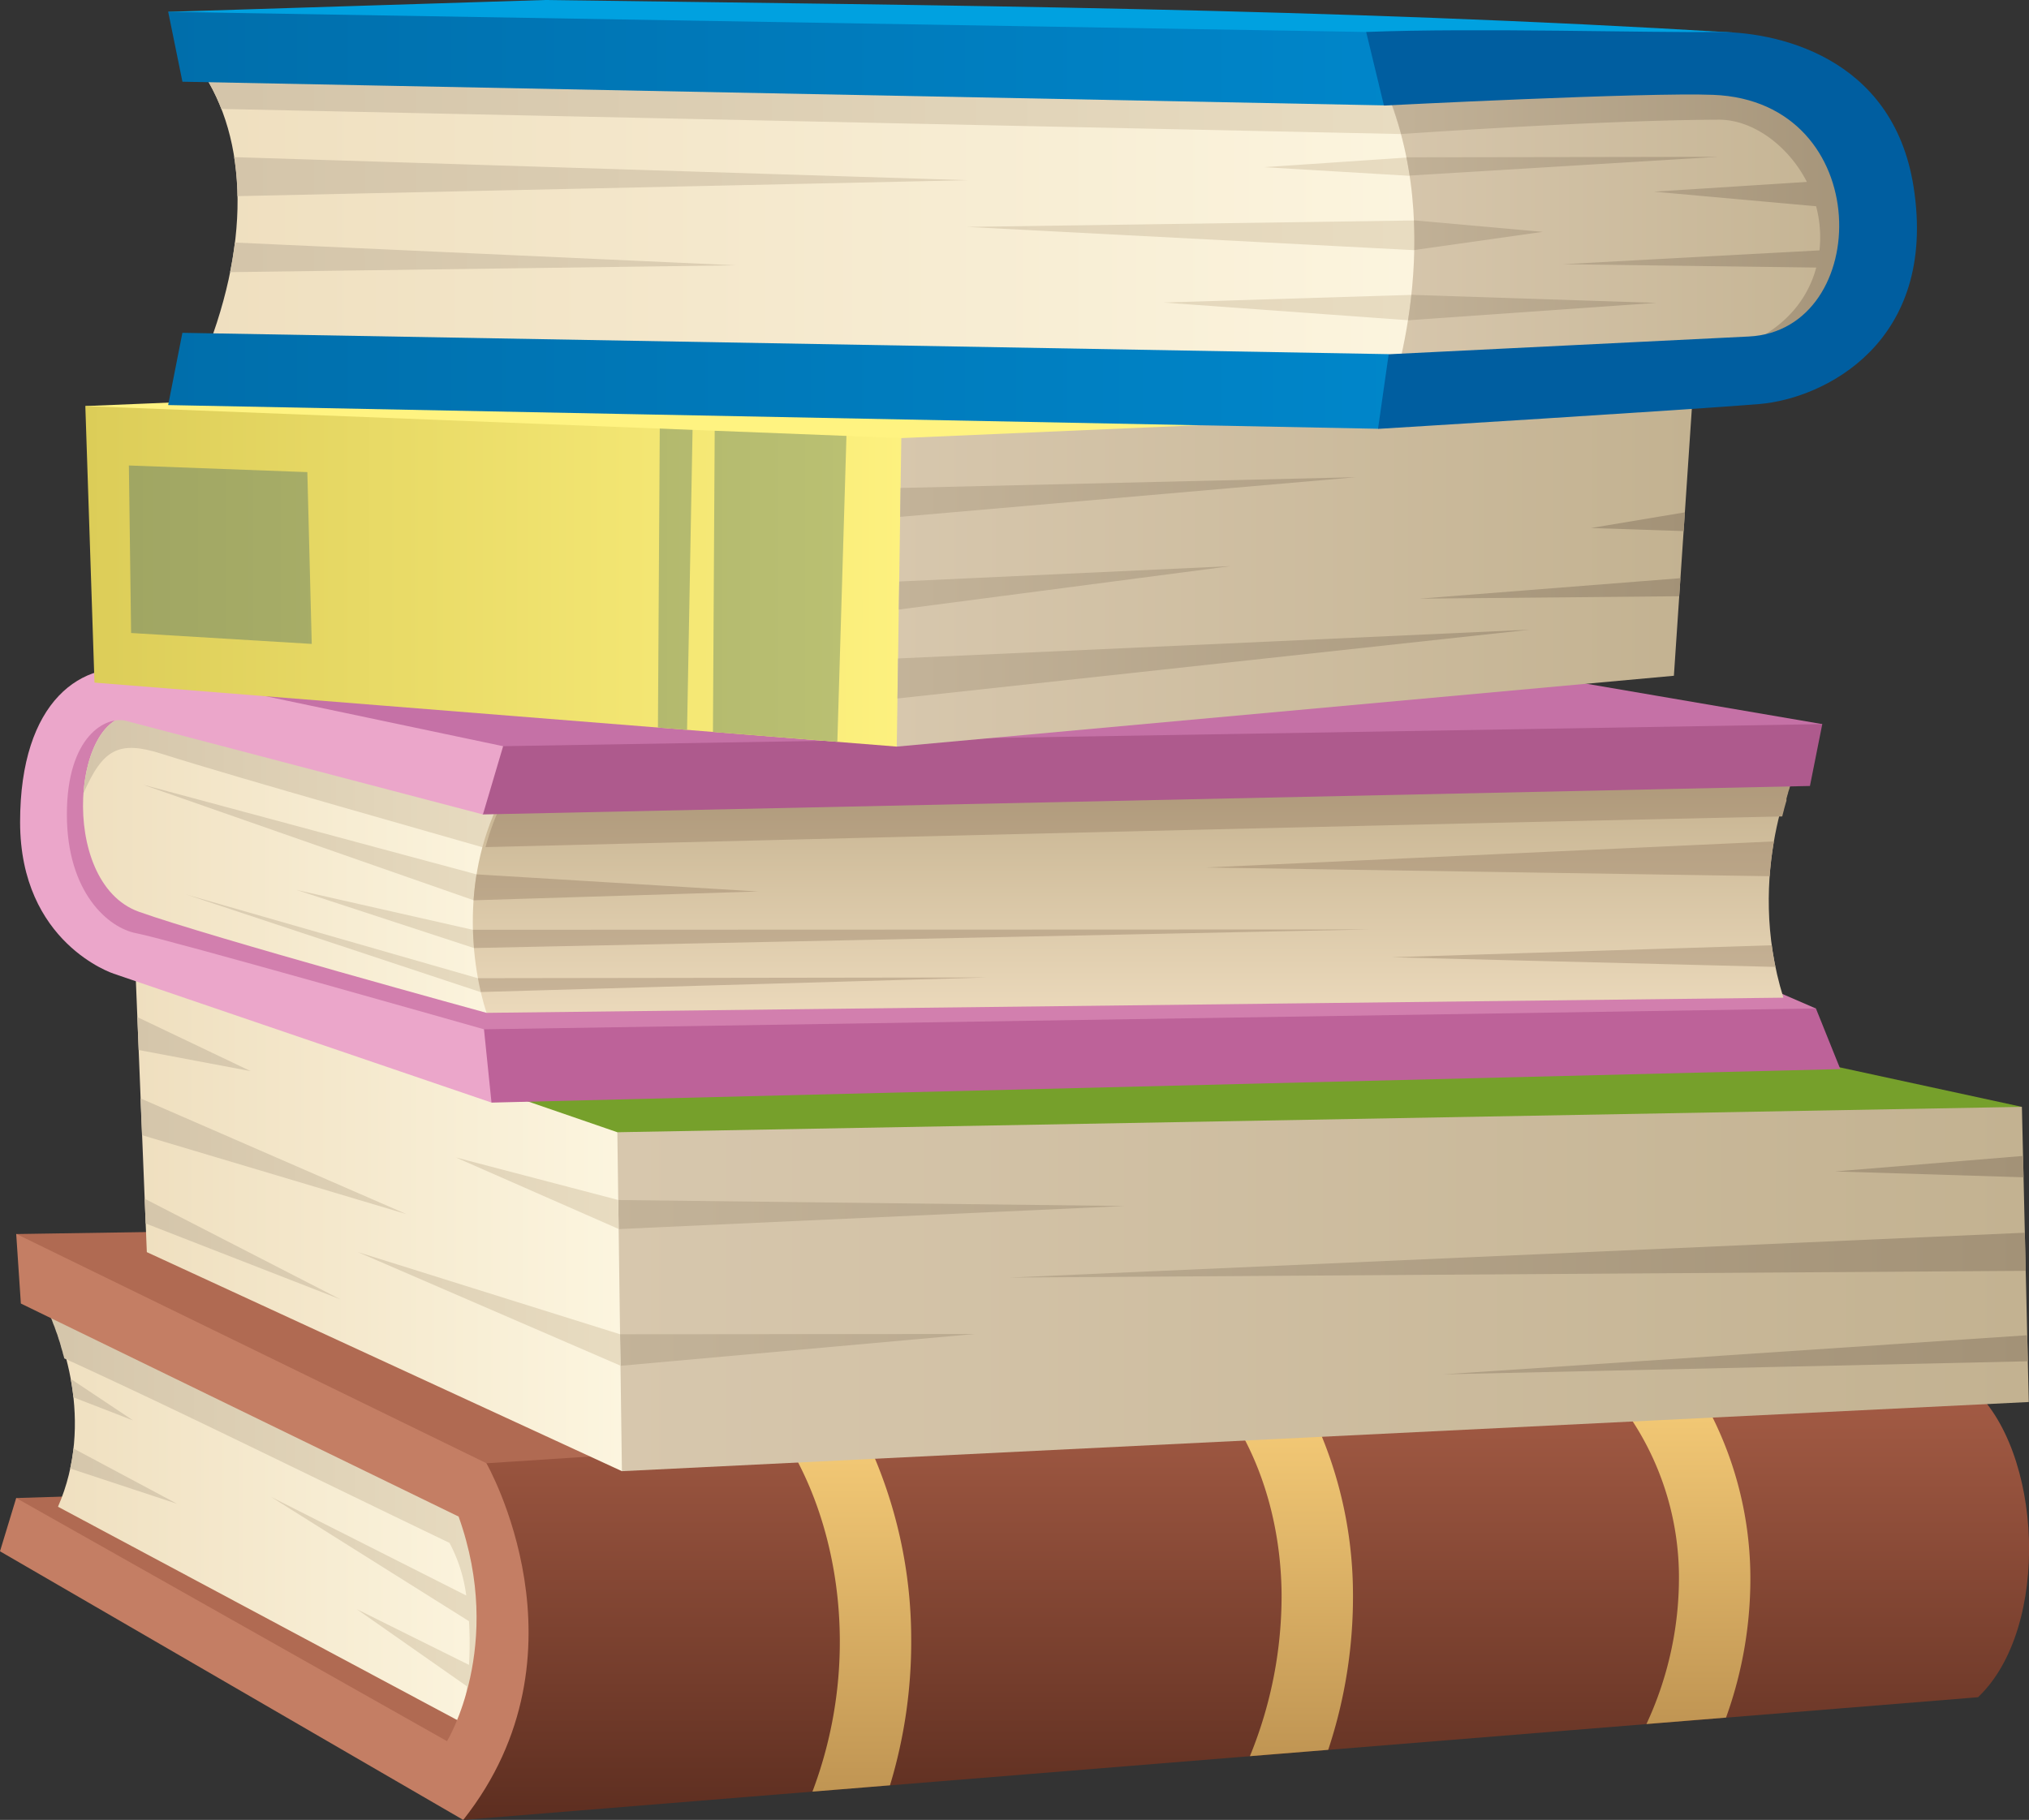
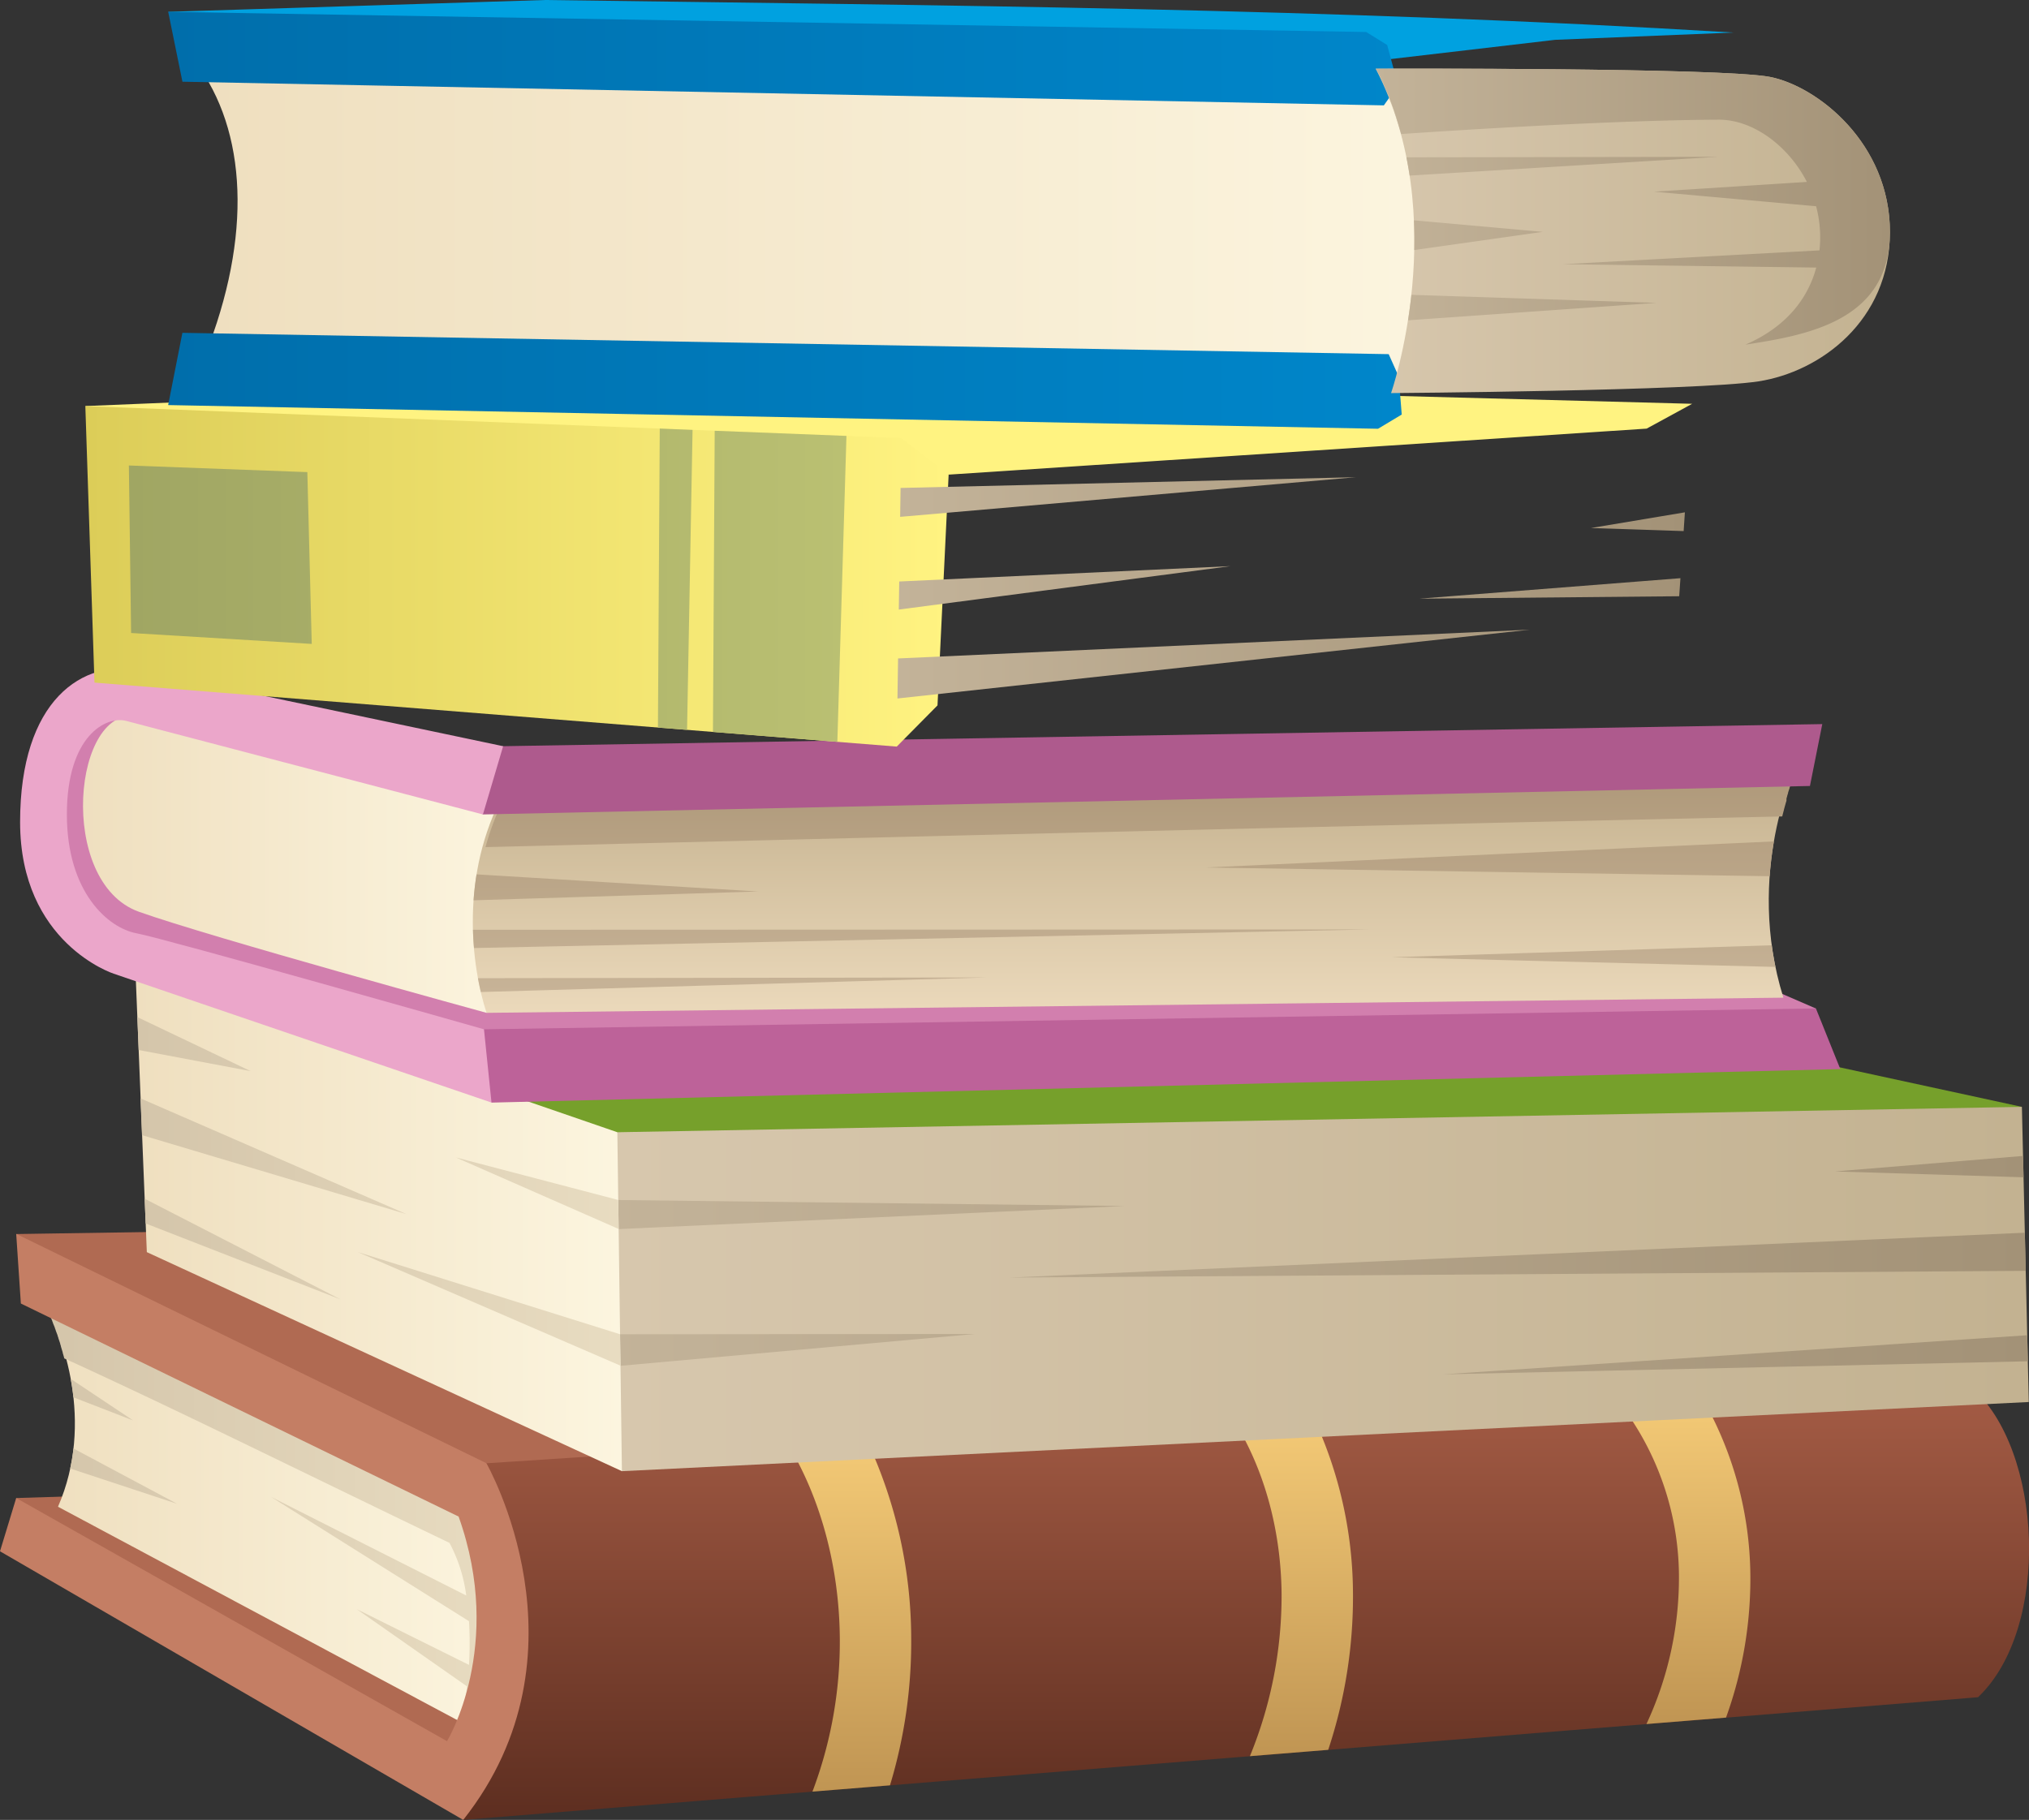
<svg xmlns="http://www.w3.org/2000/svg" xmlns:xlink="http://www.w3.org/1999/xlink" width="557.32" height="500" viewBox="0 0 557.32 500">
  <rect x="0" y="0" width="557.32" height="500" fill="#333333" stroke="none" />
  <defs>
    <style>
      .cls-1 {
        fill: #b06a52;
      }

      .cls-1, .cls-10, .cls-11, .cls-12, .cls-13, .cls-14, .cls-15, .cls-16, .cls-17, .cls-18, .cls-19, .cls-2, .cls-20, .cls-21, .cls-22, .cls-23, .cls-24, .cls-25, .cls-26, .cls-27, .cls-28, .cls-29, .cls-3, .cls-30, .cls-31, .cls-32, .cls-33, .cls-34, .cls-4, .cls-5, .cls-9 {
        fill-rule: evenodd;
      }

      .cls-2 {
        fill: url(#GradientFill_3);
      }

      .cls-3 {
        fill: url(#GradientFill_6);
      }

      .cls-4 {
        fill: url(#GradientFill_8);
      }

      .cls-5 {
        fill: #c47e64;
      }

      .cls-6 {
        fill: url(#GradientFill_9);
      }

      .cls-7 {
        fill: url(#GradientFill_9-2);
      }

      .cls-8 {
        fill: url(#GradientFill_9-3);
      }

      .cls-9 {
        fill: #76a02b;
      }

      .cls-10 {
        fill: url(#GradientFill_10);
      }

      .cls-11 {
        fill: url(#GradientFill_11);
      }

      .cls-12 {
        fill: url(#GradientFill_3-2);
      }

      .cls-13 {
        fill: url(#GradientFill_6-2);
      }

      .cls-14 {
        fill: #d27fae;
      }

      .cls-15 {
        fill: url(#GradientFill_3-3);
      }

      .cls-16 {
        fill: url(#GradientFill_6-3);
      }

      .cls-17 {
        fill: url(#GradientFill_14);
      }

      .cls-18 {
        fill: #c571a6;
      }

      .cls-19 {
        fill: url(#GradientFill_15);
      }

      .cls-20 {
        fill: #bd6299;
      }

      .cls-21 {
        fill: #ae5a8d;
      }

      .cls-22 {
        fill: #eba6ca;
      }

      .cls-23 {
        fill: #fff381;
      }

      .cls-24 {
        fill: url(#GradientFill_16);
      }

      .cls-25 {
        fill: url(#GradientFill_10-2);
      }

      .cls-26 {
        fill: url(#GradientFill_11-2);
      }

      .cls-27 {
        fill: url(#GradientFill_17);
      }

      .cls-28 {
        fill: url(#GradientFill_3-4);
      }

      .cls-29 {
        fill: #00a1e0;
      }

      .cls-30 {
        fill: url(#GradientFill_6-4);
      }

      .cls-31 {
        fill: url(#GradientFill_19);
      }

      .cls-32 {
        fill: url(#GradientFill_10-3);
      }

      .cls-33 {
        fill: url(#GradientFill_11-3);
      }

      .cls-34 {
        fill: #005ea0;
      }
    </style>
    <linearGradient id="GradientFill_3" data-name="GradientFill 3" x1="11.93" y1="416.58" x2="139" y2="416.58" gradientUnits="userSpaceOnUse">
      <stop offset="0" stop-color="#efdfbf" />
      <stop offset="1" stop-color="#fcf5df" />
    </linearGradient>
    <linearGradient id="GradientFill_6" data-name="GradientFill 6" x1="11.93" y1="416.58" x2="139" y2="416.58" gradientUnits="userSpaceOnUse">
      <stop offset="0" stop-color="#d4c5aa" />
      <stop offset="1" stop-color="#e8dcc1" />
    </linearGradient>
    <linearGradient id="GradientFill_8" data-name="GradientFill 8" x1="342.28" y1="500" x2="342.28" y2="381.03" gradientUnits="userSpaceOnUse">
      <stop offset="0" stop-color="#5d2e20" />
      <stop offset="1" stop-color="#a55c45" />
    </linearGradient>
    <linearGradient id="GradientFill_9" data-name="GradientFill 9" x1="355.41" y1="482.49" x2="355.41" y2="389.68" gradientUnits="userSpaceOnUse">
      <stop offset="0" stop-color="#c09553" />
      <stop offset="1" stop-color="#f4ca76" />
    </linearGradient>
    <linearGradient id="GradientFill_9-2" x1="233.4" y1="492.23" x2="233.4" y2="395.76" xlink:href="#GradientFill_9" />
    <linearGradient id="GradientFill_9-3" x1="462.96" y1="473.66" x2="462.96" y2="384.69" xlink:href="#GradientFill_9" />
    <linearGradient id="GradientFill_10" data-name="GradientFill 10" x1="554.9" y1="354.15" x2="171.93" y2="354.15" gradientUnits="userSpaceOnUse">
      <stop offset="0" stop-color="#c3b291" />
      <stop offset="1" stop-color="#d7c7ad" />
    </linearGradient>
    <linearGradient id="GradientFill_11" data-name="GradientFill 11" x1="557" y1="347.58" x2="167.03" y2="347.58" gradientUnits="userSpaceOnUse">
      <stop offset="0" stop-color="#a39277" />
      <stop offset="1" stop-color="#c3b399" />
    </linearGradient>
    <linearGradient id="GradientFill_3-2" x1="37.16" y1="334.82" x2="170.83" y2="334.82" xlink:href="#GradientFill_3" />
    <linearGradient id="GradientFill_6-2" x1="37.73" y1="327.33" x2="170.44" y2="327.33" xlink:href="#GradientFill_6" />
    <linearGradient id="GradientFill_3-3" x1="22.8" y1="237.46" x2="141.28" y2="237.46" xlink:href="#GradientFill_3" />
    <linearGradient id="GradientFill_6-3" x1="22.92" y1="234.94" x2="141.28" y2="234.94" xlink:href="#GradientFill_6" />
    <linearGradient id="GradientFill_14" data-name="GradientFill 14" x1="311.6" y1="210.57" x2="311.6" y2="278.27" gradientUnits="userSpaceOnUse">
      <stop offset="0" stop-color="#c3b08d" />
      <stop offset="1" stop-color="#ebd9bb" />
    </linearGradient>
    <linearGradient id="GradientFill_15" data-name="GradientFill 15" x1="311.62" y1="210.57" x2="311.62" y2="272.58" gradientUnits="userSpaceOnUse">
      <stop offset="0" stop-color="#ae9879" />
      <stop offset="1" stop-color="#c7b397" />
    </linearGradient>
    <linearGradient id="GradientFill_16" data-name="GradientFill 16" x1="23.44" y1="158.34" x2="260.57" y2="158.34" gradientUnits="userSpaceOnUse">
      <stop offset="0" stop-color="#dccd58" />
      <stop offset="1" stop-color="#fff381" />
    </linearGradient>
    <linearGradient id="GradientFill_10-2" x1="464.8" y1="158.03" x2="246.32" y2="158.03" xlink:href="#GradientFill_10" />
    <linearGradient id="GradientFill_11-2" x1="463.29" y1="161.5" x2="246.51" y2="161.5" xlink:href="#GradientFill_11" />
    <linearGradient id="GradientFill_17" data-name="GradientFill 17" x1="35.4" y1="160.79" x2="232.5" y2="160.79" gradientUnits="userSpaceOnUse">
      <stop offset="0" stop-color="#a0a663" />
      <stop offset="1" stop-color="#bac072" />
    </linearGradient>
    <linearGradient id="GradientFill_3-4" x1="54.98" y1="62.96" x2="397.71" y2="62.96" xlink:href="#GradientFill_3" />
    <linearGradient id="GradientFill_6-4" x1="65.24" y1="53.6" x2="386.93" y2="53.6" xlink:href="#GradientFill_6" />
    <linearGradient id="GradientFill_19" data-name="GradientFill 19" x1="385.02" y1="60.53" x2="46.19" y2="60.53" gradientUnits="userSpaceOnUse">
      <stop offset="0" stop-color="#0086ca" />
      <stop offset="1" stop-color="#006eab" />
    </linearGradient>
    <linearGradient id="GradientFill_10-3" x1="519.12" y1="63.45" x2="377.86" y2="63.45" xlink:href="#GradientFill_10" />
    <linearGradient id="GradientFill_11-3" x1="519.12" y1="56.77" x2="377.86" y2="56.77" xlink:href="#GradientFill_11" />
  </defs>
  <title>YCAT_230602_5256_5 books_5 grāmatasAsset 2</title>
  <g id="Layer_2" data-name="Layer 2">
    <g id="Layer_1-2" data-name="Layer 1">
      <g>
        <polygon class="cls-1" points="4.45 411.57 35.31 410.61 143.78 477.42 120.88 488.23 6.04 419.52 4.45 411.57" />
        <path class="cls-2" d="M11.93,357.65c5.25,8.91,14.15,33.09,4,56.31l115.15,61.55s19.09-34-1.91-63.3L25.45,363.85Z" />
        <polygon class="cls-1" points="135.31 408.59 541.41 381.03 335.92 333.95 4.45 339.04 7.95 343.86 135.31 408.59" />
        <path class="cls-3" d="M11.93,357.65l.19.32.06.11,0,.05.09.17.1.17,0,.06.07.12.19.35.26.5,0,.06.09.19.1.2,0,.06.06.13.1.2.1.21.1.2.11.21.06.14,0,.07.19.41v0l0,.08.06.14.1.23.11.22.1.23.1.23.07.15,0,.08.1.24.1.24,0,.08h0l.27.64.27.67,0,.08.21.52,0,.08.27.71.2.53.07.19,0,.09.2.55,0,.09.07.19.19.56h0l.25.75v0l0,.1.19.58,0,.1.24.8.25.81,0,.11c.15.51.3,1,.44,1.56C48.33,387.2,80,403,123.46,423.89a42.26,42.26,0,0,1,4.61,14.46l-53.63-27.1,54.38,34.16a99.76,99.76,0,0,1,0,12L98,442.11l30.29,21.21a94.75,94.75,0,0,1-1.64,9.82l4.43,2.37h0v0h0l0,0,0,0,0,0h0l0,0,0-.05,0-.05,0,0v0l0-.06,0-.06,0-.07h0l0-.07,0-.07,0-.08,0,0,0-.05,0-.09,0-.09,0-.08h0l.05-.1.05-.1,0-.11,0,0,0-.09.05-.11.06-.12,0-.07,0-.05.06-.12.06-.13.06-.13h0l.06-.13.07-.14.06-.14,0-.06,0-.09.06-.15.07-.15.06-.13v0l.07-.16.08-.16.07-.17v0l.06-.13.08-.17.07-.18.08-.18.07-.18.08-.19v0l.15-.36.08-.19.16-.4.08-.21.08-.2L134,469v0l.08-.22.09-.21.08-.22,0-.06.06-.16.09-.23.08-.23c.69-1.87,1.4-4,2.05-6.43l0-.19.15-.58.1-.38v0l.15-.62,0-.08.08-.31.16-.71,0-.15v0l.05-.23.13-.59.08-.39.17-.83.06-.35.17-.88v-.12l.16-1,0-.14.15-1,0-.26c0-.32.09-.64.13-1l0-.09v-.15l.11-1,0-.15c0-.33.07-.67.1-1l0-.37.07-.95,0-.26.06-1v-.08c0-.35,0-.7,0-1.05v-.38c0-.34,0-.68,0-1v-1.46c0-.36,0-.72,0-1.08l0-.33c0-.34,0-.69,0-1l0-.35c0-.32,0-.63-.07-.95v-.18h0v-.1c0-.37-.07-.73-.11-1.1l0-.23c0-.38-.09-.77-.14-1.16l0-.24c0-.4-.11-.8-.17-1.2v0l0-.07c-.06-.38-.12-.76-.19-1.15l0-.24c-.07-.39-.15-.77-.23-1.16l-.06-.28-.27-1.21,0-.1c-.1-.39-.2-.79-.31-1.19l-.05-.2c-.1-.38-.22-.77-.33-1.16l-.1-.34c-.12-.39-.24-.78-.37-1.17l-.06-.17c-.13-.39-.27-.77-.41-1.16l-.05-.16c-.15-.4-.31-.8-.47-1.21l-.1-.27c-.17-.4-.34-.82-.51-1.23l-.07-.15c-.16-.37-.33-.75-.51-1.12l-.1-.23c-.19-.4-.38-.79-.58-1.19l-.14-.28c-.2-.39-.41-.78-.62-1.17l-.14-.25c-.21-.39-.43-.77-.65-1.15l0-.08,0-.05c-.24-.4-.49-.8-.74-1.2l-.14-.24c-.25-.39-.5-.78-.77-1.17l-.18-.28q-.41-.6-.84-1.2L25.45,363.85l-13.52-6.2Zm126.43,94.72.13-1c0,.32-.08.64-.13,1Zm.12-16.7-.17-1.2c.06.4.12.8.17,1.2ZM20.17,383.9c-.19-1.74-.44-3.44-.75-5.08l17.16,11.44L20.17,383.9Zm0,14.05,28.49,15.21-29.39-9.7C19.68,401.61,20,399.77,20.18,398Z" />
        <path class="cls-4" d="M133.24,402.05c135.85-9.13,270.42-13.8,408.17-21,19.75,17.1,22,66.17,1.91,85.25L127.24,500C135.45,465.81,142.12,438.19,133.24,402.05Z" />
        <path class="cls-5" d="M133.6,402s29.9,52.16-6.36,98L0,426.2l4.45-14.63,118.34,66.8s15.9-26.08,3.18-61.71L5.73,358.13,4.45,339Z" />
        <g>
          <path class="cls-6" d="M360.9,389.68a115.05,115.05,0,0,1,10.73,47.63,133.51,133.51,0,0,1-6.8,43.44l-21.51,1.74a116.13,116.13,0,0,0,8.7-44.95c-.25-18.13-5.14-34.34-12.85-46.84Z" />
          <path class="cls-7" d="M238.13,395.76a128.84,128.84,0,0,1,12.16,54.63,135.81,135.81,0,0,1-5.83,40.11l-21.3,1.73a116.4,116.4,0,0,0,7.52-41.76c-.1-20.27-5.46-39.11-14.18-53.53Z" />
          <path class="cls-8" d="M467.9,384.69a99.53,99.53,0,0,1,12.88,47.67,112.28,112.28,0,0,1-6.68,39.53l-21.86,1.77a95.23,95.23,0,0,0,8.93-41,78.74,78.74,0,0,0-16.05-46.9Z" />
        </g>
      </g>
      <g>
        <polygon class="cls-9" points="170.2 326.9 551.94 307.5 555.37 304.1 368.48 263.56 37.16 265.46 44.52 277.92 170.2 326.9" />
        <polygon class="cls-10" points="169.57 311.07 160.4 322.47 159.71 390.3 170.83 404.19 557.26 385.19 555.37 304.1 169.57 311.07" />
        <path class="cls-11" d="M555.68,317.58l-51.63,4.26,51.77,1.61-.14-5.87Zm-386.47,49,98.55-.08-100.22,9,1.67-8.91Zm-.62-36.9,140.34,1.66L167,337.81l1.56-8.13Zm387.58,9L277.26,351l279.16-1.85-.25-10.44Zm.67,28.16L396.36,377.59,557,374Z" />
        <polygon class="cls-12" points="169.57 311.07 170.57 385.19 170.83 404.19 40.33 344.01 37.16 265.46 169.57 311.07" />
        <path class="cls-13" d="M37.73,279.44l31.11,14.84-30.75-5.8-.36-9Zm132.71,95.77L98.3,344l72,22.57.12,8.63ZM40,336.13,93.54,357l-53.8-27.66.27,6.79Zm-1.38-34.35,73,31.78L39,311.87l-.41-10.09Zm131.19,27.9L125.22,318l44.71,19.65Z" />
      </g>
      <g>
        <polygon class="cls-14" points="498.75 277.06 485.29 271.23 40.24 221.68 37.47 189.73 13.86 205.01 19.76 257.79 138.85 290.42 492.99 282.09 498.75 277.06" />
        <path class="cls-15" d="M141.28,219.25,38.16,196.87c-18.13-3.93-22.7,45.52,0,53.63,19.44,6.94,95.48,27.77,95.48,27.77l1.8-2.51Z" />
-         <path class="cls-16" d="M141.28,219.25,38.16,196.87c-8.78-1.9-14.38,8.72-15.24,21.1,5.33-12.17,9.65-14.63,21.49-10.87,21.87,6.93,79,23,88.3,25.73l8.57-13.58Zm-6.88,21.92-1,7.32L39.21,215.56l95.19,25.61Zm-1.39,15L81.42,244.49,133,261.39v-5.23Zm.52,13.24L51,245.71l83,27.52Z" />
        <path class="cls-17" d="M493.33,210.57s-14.23,29.16-3.47,63.53l-356.22,4.17c-4.17-12.89-7.46-37.88,4.86-60.58Z" />
-         <polygon class="cls-18" points="33.47 183.6 406.19 182.79 500.54 198.94 491.6 208.49 133.29 214.04 34.69 191.12 33.47 183.6" />
        <path class="cls-19" d="M493.33,210.57h0v.05h0l0,0,0,.05h0l0,.05,0,.06v0l0,0,0,.08,0,.07h0l0,.1-.05.09v0l0,.08,0,.11,0,.07,0,0-.05.13-.06.13h0l-.06.14-.06.15,0,0,0,.11-.07.15-.05.12,0,0-.07.18-.07.18h0l-.07.17-.07.2,0,.09,0,.11-.08.2-.07.18v0l-.09.22-.08.22,0,0-.07.19-.09.24-.05.14,0,.1-.09.25-.08.24v0l-.18.51v0l0,.08-.07.2-.1.28-.06.19,0,.09-.1.29-.1.3h0l-.1.3-.1.3,0,.13-.06.19-.1.32-.08.25,0,.07-.1.34-.1.33,0,.05V220l-.18.58-.05.19-.05.17-.1.36-.09.32v0l-.1.37-.11.37,0,.1-.08.28c-.13.51-.27,1-.4,1.57-127.87,2.77-242.47,5.63-356.18,8.43a69.78,69.78,0,0,1,3.38-9.69v0l0,0,.45-1v0l0-.07c.31-.68.63-1.36,1-2l0,0,0,0v0l.46-.92.05-.09v0c.18-.35.37-.7.56-1.05l354.83-7.12ZM129.9,255.45,376,255.36l-245.8,5.1c-.14-1.63-.24-3.3-.28-5Zm1.38,13.3,139.85-.2-139.06,4c-.28-1.22-.55-2.49-.79-3.83Zm-.38-28.53,77.38,4.71-78.2,2.42c.16-2.33.43-4.72.82-7.13Zm356.35-9.05-156.06,7.17,154.89,2.39c.25-3.41.66-6.61,1.17-9.56Zm-.59,28.54L382.23,263l105.44,2.65Q487.05,262.64,486.66,259.71Z" />
        <polygon class="cls-20" points="132.93 282.79 498.79 277.06 505.49 293.72 135.03 302.93 129.38 297.82 129.18 286.37 132.93 282.79" />
        <polygon class="cls-21" points="138.15 205.01 500.54 198.94 497.15 215.94 132.6 223.76 129.13 214.73 132.91 207.2 138.15 205.01" />
        <path class="cls-22" d="M135,302.92,31.22,267.51s-25.7-8.33-25.7-41.66,17-45.14,33.68-41.67,99,20.83,99,20.83l-5.55,18.75L34.69,198.07c-5.63-1.48-16.32,4.17-16.32,25.69S29.83,255,37.46,256.4s95.48,26.39,95.48,26.39Z" />
      </g>
      <g>
        <polygon class="cls-23" points="23.44 111.56 205.51 104.03 464.8 110.94 452.29 117.76 260.57 130.4 31.6 118.47 23.44 111.56" />
        <polygon class="cls-24" points="23.44 111.56 25.95 187.54 246.32 205.12 257.51 193.8 260.57 130.4 247.57 120.36 23.44 111.56" />
-         <polygon class="cls-25" points="464.8 110.94 459.78 185.66 246.32 205.12 247.57 120.36 464.8 110.94" />
        <path class="cls-26" d="M247.37,134.06l125.06-2.95L247.25,142l.12-7.94Zm214.21,24.79-71.72,5.63,71.38-.67.34-5Zm1.21-18.09L437,145.07l25.46.84.34-5.15Zm-215.8,19,91-4.22-91.11,11.93.12-7.71Zm-.31,21.14L420.22,173,246.51,191.9Z" />
        <path class="cls-27" d="M232.5,119.76,230,203.82l-34.17-2.72.48-82.75,36.16,1.41ZM35.4,127.91l.61,46,49.62,3-1.21-47.2-49-1.82Zm154.83-9.8-1.51,82.42-8-.64.5-82.14Z" />
      </g>
      <g>
        <path class="cls-28" d="M55,100.88c14-33.11,13.35-62.57,0-82l331.34,1.95s24.74,32.22,1.3,86.24L171.5,104.78Z" />
        <path class="cls-29" d="M376.32,16.89,50.77,6.88,46.2,3.25,149.7,0C260.26,1.52,365,2.21,476.17,8.94l-49,2Z" />
-         <path class="cls-30" d="M60.8,29.93A54.39,54.39,0,0,0,55,18.87l331.34,1.95s8.28,10.31,10.88,16.27L60.8,29.93Zm3.71,36.71L202.1,72.89,63.19,74.77q.84-4.14,1.32-8.13Zm326.66-6.11-125.6,1.81,126,6.55-.36-8.36Zm2.31,20.31L319.6,83.12l71.93,5.2s2-5.53,2-7.48ZM390.56,43l-43.29,2.93,43.61,2.6L390.56,43Zm-326.25.17,201.58,6.34L65.22,53.89A76.41,76.41,0,0,0,64.31,43.12Z" />
        <path class="cls-31" d="M381.44,97.3,50.1,91.44l-3.91,19.85,332.32,6.51,6.51-3.91-.82-10.43-2.76-6.16ZM375.27,8.79,46.2,3.25l3.91,19.2,330,6.5,3.91-5.52-3-11.07Z" />
        <path class="cls-32" d="M377.86,18.87s95.37-.33,108.39,2.28,32.87,18.22,32.87,42.63-19.2,38.4-36.13,41S382.09,108,382.09,108,399,59.55,377.86,18.87Z" />
        <path class="cls-33" d="M377.86,18.87s95.37-.33,108.39,2.28,32.87,18.22,32.87,42.63-22.78,28.31-39.71,30.91c11.34-4.88,17.24-12.84,19.47-21.18l-69.65-.92,70.54-3.8a33.41,33.41,0,0,0-.38-9.71c-.15-.81-.34-1.62-.55-2.42l-44.53-4,42-2.68c-5.12-10-14.88-17.14-24.24-17.1-28.13.12-70,2.78-87.21,3.94-.22-.81-.46-1.63-.7-2.44v0c-.19-.63-.38-1.27-.59-1.9v0l0-.11-.6-1.8,0-.08c-.22-.63-.45-1.27-.69-1.9v0c-.24-.61-.47-1.23-.72-1.84l0-.1v0c-.51-1.26-1.05-2.52-1.63-3.78l0-.05,0,0q-.42-.93-.87-1.86v0c-.32-.64-.64-1.28-1-1.91Zm8.46,24.37c.33,1.68.63,3.36.88,5l84.57-5.15-85.45.13ZM387.68,81q-.4,3.66-.92,7L455,83.21,387.68,81Zm.7-20.47c.12,2.79.15,5.52.09,8.17l35.3-5Z" />
-         <path class="cls-34" d="M375.26,8.78c30.27-1.19,79.25.27,95.69,0S520,15.19,525.63,51.41C532.28,94.18,501,109.49,483.32,111c-19.53,1.62-104.81,6.83-104.81,6.83l2.93-20.5,98.95-4.88c34.06-1.68,35.08-64.61-9.76-66.39C452.42,25.31,380.14,29,380.14,29Z" />
      </g>
    </g>
  </g>
</svg>